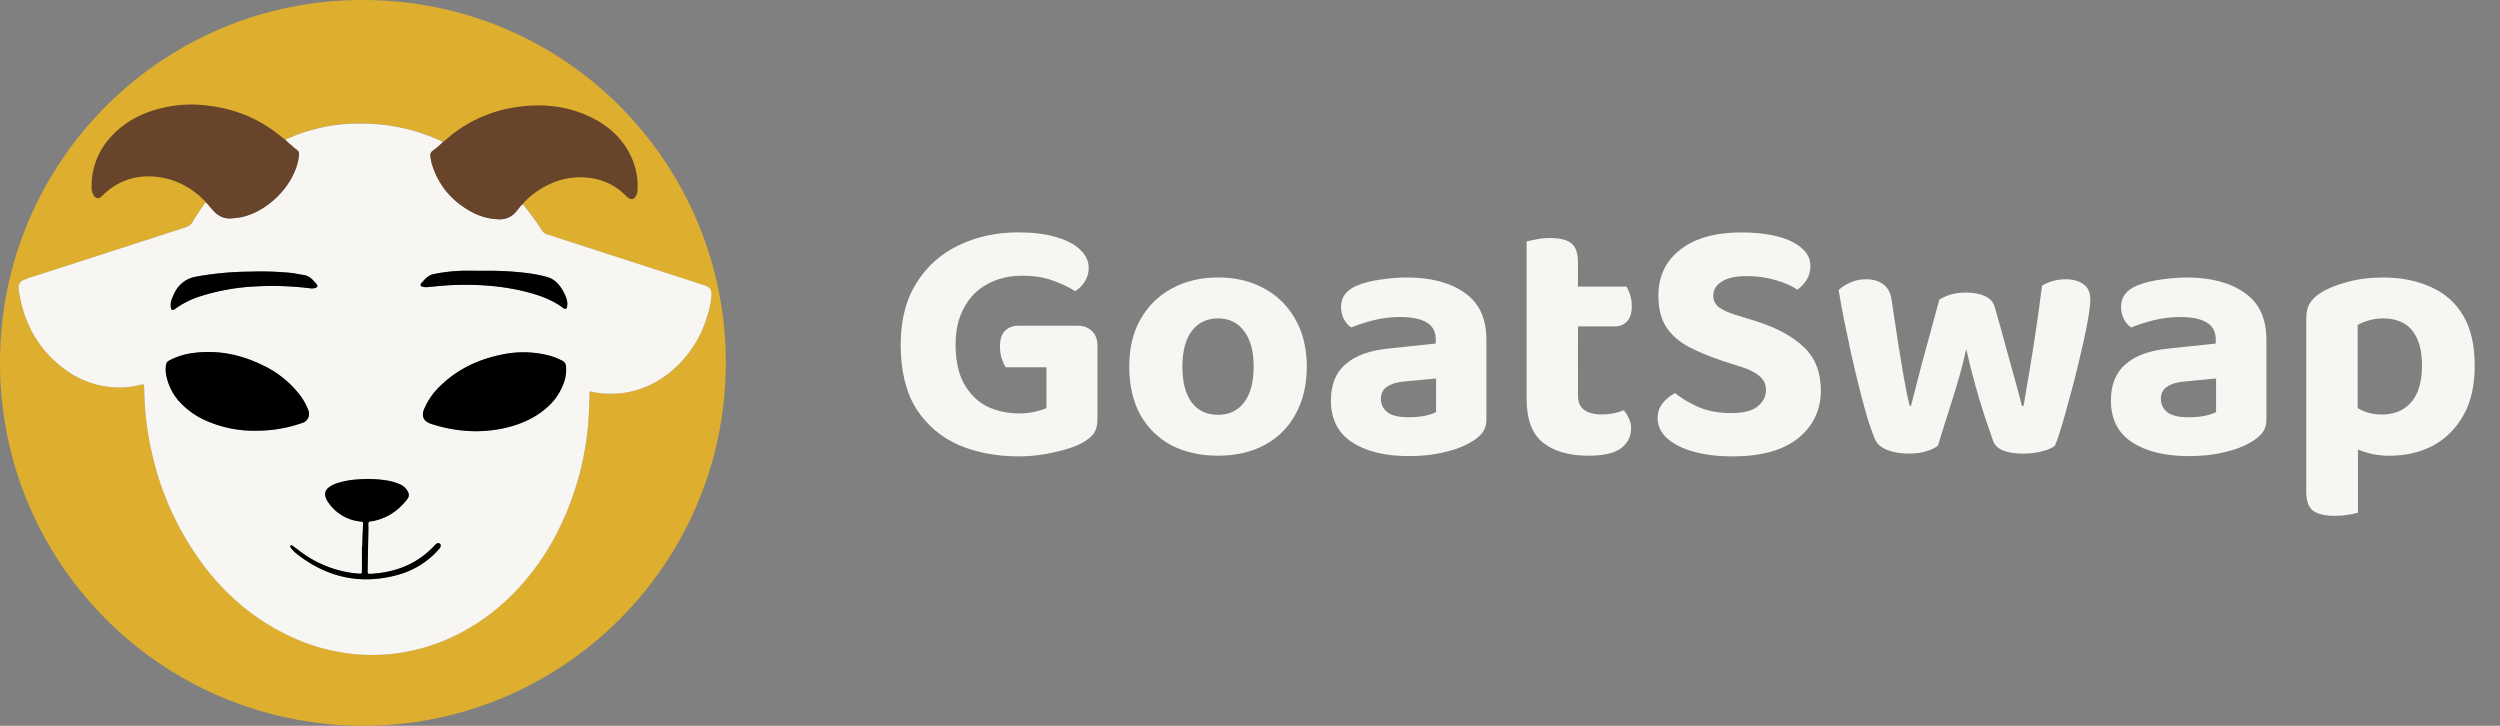
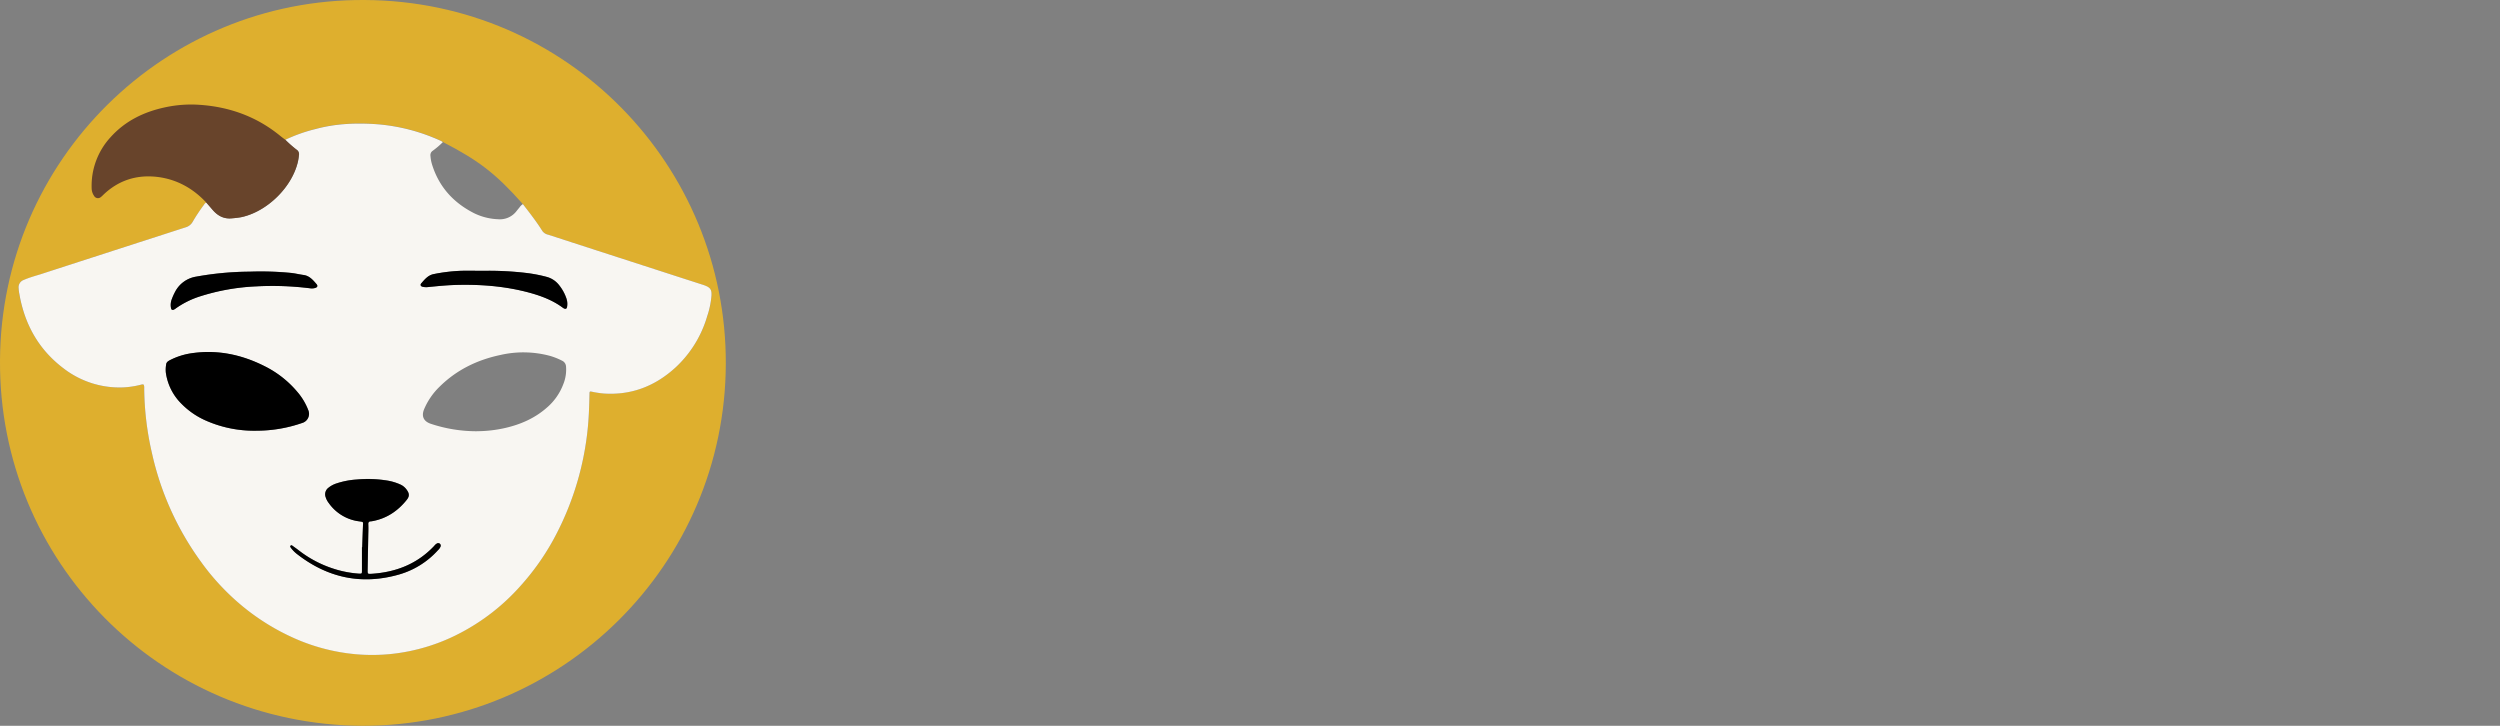
<svg xmlns="http://www.w3.org/2000/svg" xmlns:ns1="http://sodipodi.sourceforge.net/DTD/sodipodi-0.dtd" xmlns:ns2="http://www.inkscape.org/namespaces/inkscape" width="124" height="36" version="1.1" viewBox="0 0 124 36" xml:space="preserve" id="svg3" ns1:docname="Goatswap-LOGO-Horizontal-Light.svg" ns2:version="1.4 (86a8ad7, 2024-10-11)">
  <rect x="0" y="0" width="124" height="36" fill="#808080" stroke="none" />
  <defs id="defs1" />
  <ns1:namedview id="namedview3" pagecolor="#ffffff" bordercolor="#000000" borderopacity="0.25" ns2:showpageshadow="2" ns2:pageopacity="0.0" ns2:pagecheckerboard="0" ns2:deskcolor="#d1d1d1" ns2:zoom="20.620146" ns2:cx="33.559413" ns2:cy="29.340239" ns2:window-width="3840" ns2:window-height="2126" ns2:window-x="3061" ns2:window-y="-11" ns2:window-maximized="1" ns2:current-layer="g1" />
  <title id="title1">Goatswap-LOGO-Horizontal-Light</title>
-   <path d="m54.434 17.16v3.605q0 .485-.191.745-.173.243-.589.468-.468.26-1.352.451-.884.208-1.768.208-1.664 0-2.999-.572-1.317-.589-2.097-1.803-.763-1.231-.763-3.155 0-1.837.78-3.068.78-1.248 2.097-1.872 1.335-.641 2.947-.641 1.075 0 1.855.225.797.225 1.213.624.433.399.433.919 0 .381-.208.693-.191.295-.468.451-.433-.277-1.092-.52-.659-.243-1.543-.243-.953 0-1.716.416-.745.399-1.161 1.179-.416.763-.416 1.82 0 1.144.399 1.907.416.763 1.127 1.144.728.364 1.647.364.433 0 .78-.087.364-.087.555-.173v-2.028h-2.028q-.104-.173-.191-.433-.087-.277-.087-.589 0-.537.243-.78.26-.26.676-.26h2.912q.468 0 .728.26.277.26.277.745zm10.383 1.023q0 1.352-.555 2.357-.537.988-1.525 1.525t-2.323.537q-1.317 0-2.323-.52-.988-.537-1.543-1.525-.537-1.005-.537-2.375t.555-2.34q.555-.988 1.543-1.525 1.005-.555 2.305-.555 1.317 0 2.305.555.988.537 1.543 1.543.555.988.555 2.323zm-4.403-2.392q-.815 0-1.3.624-.468.624-.468 1.768 0 1.161.468 1.785.468.607 1.3.607.832 0 1.3-.624.468-.624.468-1.768 0-1.127-.468-1.751-.468-.641-1.3-.641zm9.464 4.905q.399 0 .78-.069.399-.087.572-.191v-1.664l-1.456.139q-.589.035-.936.243-.347.208-.347.624 0 .416.329.676.329.243 1.057.243zm-.104-6.933q1.803 0 2.877.763 1.075.745 1.075 2.323v3.935q0 .433-.225.711-.225.26-.572.451-.52.312-1.3.485-.763.191-1.751.191-1.768 0-2.825-.693-1.04-.693-1.04-2.063 0-1.179.728-1.803.728-.641 2.167-.78l2.305-.243v-.208q0-.589-.468-.849-.451-.26-1.3-.26-.659 0-1.3.156-.624.156-1.127.364-.208-.139-.364-.416-.139-.295-.139-.607 0-.728.797-1.057.503-.208 1.161-.295.676-.104 1.3-.104zm5.945 4.004h2.548v1.855q0 .485.312.711.312.225.884.225.26 0 .555-.052.312-.069.52-.156.139.156.243.381.121.225.121.52 0 .589-.485.971-.485.381-1.629.381-1.456 0-2.271-.659-.797-.659-.797-2.149zm1.629-1.577v-1.976h3.328q.087.139.173.399.087.26.087.572 0 .52-.243.763-.225.243-.624.243zm.919 2.011h-2.548v-6.223q.173-.052.485-.104.312-.069.659-.069.745 0 1.075.26.329.26.329.953zm7.575 2.288q.936 0 1.335-.329.416-.347.416-.815 0-.433-.329-.693-.312-.277-.936-.468l-.919-.295q-.936-.312-1.664-.693-.711-.381-1.109-.988-.381-.607-.381-1.543 0-1.439 1.092-2.288 1.092-.849 3.033-.849.988 0 1.751.191.78.191 1.213.572.451.364.451.901 0 .399-.191.693-.173.277-.451.485-.399-.277-1.057-.468-.659-.208-1.456-.208-.832 0-1.248.277-.416.26-.416.693 0 .347.277.572.277.208.832.381l.953.295q1.577.485 2.427 1.3.849.797.849 2.149 0 1.456-1.127 2.375-1.127.901-3.259.901-1.057 0-1.889-.225-.832-.225-1.335-.659-.485-.433-.485-1.005 0-.451.26-.763.277-.329.607-.485.468.381 1.161.693.711.295 1.595.295zm11.683-3.172q-.191.867-.468 1.785t-.537 1.716q-.243.797-.399 1.283-.208.173-.572.277-.364.121-.867.121-.589 0-1.057-.173-.451-.173-.607-.503-.156-.347-.364-.988-.191-.641-.399-1.456-.208-.832-.416-1.733-.191-.901-.364-1.733-.173-.849-.277-1.525.208-.208.555-.364.364-.173.797-.173.537 0 .867.26.347.243.416.832.173 1.179.312 2.063.139.867.243 1.491.121.624.191 1.023.087.381.139.607h.069q.104-.399.312-1.213.208-.832.503-1.889.295-1.075.589-2.167.295-.173.607-.26.312-.087.728-.087.537 0 .919.173.381.173.485.52.312 1.057.572 2.045.277.988.485 1.751.208.745.295 1.127h.087q.243-1.387.485-2.912.243-1.525.433-3.051.537-.312 1.179-.312.537 0 .867.243.347.225.347.78 0 .26-.087.797-.087.537-.243 1.248-.156.693-.347 1.473-.191.78-.399 1.508-.191.728-.364 1.3-.173.572-.312.901-.191.173-.624.277-.433.121-.936.121-1.283 0-1.508-.624-.156-.468-.416-1.213-.243-.745-.485-1.612-.243-.884-.433-1.733zm11.041 3.38q.399 0 .78-.069.399-.087.572-.191v-1.664l-1.456.139q-.589.035-.936.243-.347.208-.347.624 0 .416.329.676.329.243 1.057.243zm-.104-6.933q1.803 0 2.877.763 1.075.745 1.075 2.323v3.935q0 .433-.225.711-.225.26-.572.451-.52.312-1.3.485-.763.191-1.751.191-1.768 0-2.825-.693-1.04-.693-1.04-2.063 0-1.179.728-1.803.728-.641 2.167-.78l2.305-.243v-.208q0-.589-.468-.849-.451-.26-1.3-.26-.659 0-1.3.156-.624.156-1.127.364-.208-.139-.364-.416-.139-.295-.139-.607 0-.728.797-1.057.503-.208 1.161-.295.676-.104 1.3-.104zm10.053 8.84q1.213 0 2.167-.503.953-.52 1.508-1.508.555-.988.555-2.461 0-1.525-.572-2.479-.572-.971-1.612-1.421-1.023-.468-2.357-.468-.988 0-1.785.225-.797.208-1.317.537-.364.225-.537.52-.173.277-.173.711v5.668h2.548v-5.304q.225-.139.537-.225.329-.104.728-.104.589 0 1.023.243t.659.763q.243.503.243 1.335 0 1.213-.537 1.82-.52.607-1.473.607-.537 0-.971-.208-.416-.208-.711-.451v2.167q.381.208.901.364.52.173 1.179.173zm-1.56-1.837h-2.565v3.605q0 .693.329.953.347.26 1.075.26.364 0 .676-.052t.485-.104z" fill="#f8f6f2" aria-label="GoatSwap" id="text1" />
  <g id="g1">
    <path d="M 17.969,36 C 7.907,35.94 -0.066,27.817 4.081855e-4,17.871 0.051,7.937 8.157,-0.07 18.093,4.673352e-4 28.169,0.055 36.037,8.231 36,18.054 35.965,27.983 27.899,36.011 17.969,36 Z M 14.148,6.931 c -1.336,0.655 -2.731,1.627 -3.919,3.115 -0.049,0.026 -0.089,0.066 -0.116,0.115 -0.2,0.266 -0.385,0.544 -0.553,0.832 -0.076,0.141 -0.206,0.245 -0.36,0.287 -1.553,0.498 -3.105,0.999 -4.655,1.504 -0.845,0.274 -1.69,0.546 -2.535,0.822 -0.283,0.096 -0.575,0.171 -0.846,0.287 -0.162,0.061 -0.262,0.224 -0.245,0.396 0.005,0.097 0.017,0.193 0.035,0.287 0.266,1.508 0.963,2.763 2.201,3.697 0.822,0.634 1.837,0.967 2.874,0.945 0.326,-0.009 0.65,-0.055 0.966,-0.138 0.128,-0.033 0.147,-0.015 0.158,0.11 0.001,0.028 0.001,0.056 0,0.083 0.011,1.069 0.138,2.134 0.378,3.176 0.428,1.952 1.257,3.795 2.434,5.41 0.645,0.898 1.414,1.699 2.284,2.381 0.766,0.6 1.608,1.097 2.503,1.479 0.986,0.418 2.035,0.669 3.103,0.742 0.617,0.041 1.236,0.019 1.848,-0.065 0.909,-0.124 1.795,-0.381 2.63,-0.761 1.336,-0.612 2.529,-1.497 3.502,-2.599 0.636,-0.708 1.187,-1.488 1.641,-2.324 1.061,-1.961 1.656,-4.14 1.739,-6.368 0.011,-0.271 0.019,-0.541 0.025,-0.811 0,-0.126 0.008,-0.13 0.134,-0.105 0.197,0.042 0.396,0.072 0.596,0.088 1.384,0.087 2.562,-0.389 3.565,-1.319 0.734,-0.688 1.269,-1.56 1.55,-2.525 0.11,-0.328 0.179,-0.669 0.206,-1.014 0.014,-0.281 -0.057,-0.383 -0.318,-0.491 -0.058,-0.023 -0.118,-0.041 -0.177,-0.06 -0.753,-0.243 -1.506,-0.487 -2.258,-0.73 L 29.664,12.445 27.189,11.642 c -0.116,-0.023 -0.218,-0.089 -0.287,-0.184 -0.292,-0.466 -0.629,-0.897 -0.965,-1.331 -1.362,-1.539 -2.219,-2.177 -3.971,-3.083 -0.027,-0.021 -0.056,-0.04 -0.086,-0.057 -1.011,-0.467 -2.097,-0.749 -3.207,-0.833 -1.014,-0.07 -2.025,-0.032 -3.016,0.238 -0.52,0.127 -1.025,0.308 -1.508,0.539 z" fill="#deaf2e" id="path1" />
    <path d="m 25.936,10.125 c 0.335,0.434 0.671,0.862 0.965,1.331 a 0.469,0.468 0 0 0 0.287,0.184 l 2.475,0.803 2.874,0.93 q 1.128,0.366 2.258,0.73 c 0.059,0.019 0.119,0.037 0.177,0.06 0.262,0.104 0.332,0.211 0.318,0.491 a 4.242,4.241 0 0 1 -0.209,1.017 5.608,5.607 0 0 1 -1.547,2.53 c -1.003,0.93 -2.182,1.406 -3.565,1.319 a 4.631,4.63 0 0 1 -0.596,-0.088 c -0.126,-0.025 -0.132,-0.021 -0.134,0.105 -0.006,0.27 -0.013,0.54 -0.025,0.811 A 14.52,14.518 0 0 1 27.475,26.718 12.175,12.173 0 0 1 25.834,29.042 10.499,10.497 0 0 1 22.332,31.641 9.438,9.437 0 0 1 19.702,32.401 9.18,9.178 0 0 1 17.854,32.466 9.619,9.617 0 0 1 14.751,31.724 11.18,11.178 0 0 1 12.248,30.245 11.675,11.673 0 0 1 9.965,27.86 14.453,14.451 0 0 1 7.531,22.449 14.775,14.773 0 0 1 7.153,19.273 a 0.807,0.807 0 0 0 0,-0.083 C 7.141,19.065 7.123,19.047 6.995,19.08 A 4.279,4.278 0 0 1 6.029,19.218 4.547,4.546 0 0 1 3.155,18.273 C 1.917,17.339 1.22,16.084 0.959,14.574 A 1.944,1.944 0 0 1 0.923,14.286 0.383,0.383 0 0 1 1.164,13.891 C 1.438,13.77 1.725,13.691 2.012,13.603 2.858,13.327 3.703,13.055 4.548,12.781 q 2.327,-0.753 4.655,-1.504 a 0.586,0.586 0 0 0 0.36,-0.287 8.575,8.574 0 0 1 0.553,-0.832 0.287,0.287 0 0 1 0.116,-0.115 c 0.096,0.111 0.192,0.219 0.287,0.331 0.258,0.313 0.569,0.501 0.994,0.454 a 4.289,4.288 0 0 0 0.454,-0.056 c 1.286,-0.272 2.526,-1.49 2.816,-2.769 A 3.162,3.161 0 0 0 14.833,7.676 0.26,0.26 0 0 0 14.714,7.426 6.101,6.1 0 0 1 14.153,6.932 7.768,7.767 0 0 1 15.66,6.398 c 0.991,-0.269 2.002,-0.308 3.016,-0.238 a 9.317,9.315 0 0 1 3.202,0.833 0.71,0.71 0 0 1 0.086,0.057 4.013,4.012 0 0 1 -0.505,0.431 0.258,0.258 0 0 0 -0.108,0.255 1.856,1.856 0 0 0 0.08,0.428 c 0.343,1.101 1.054,1.885 2.071,2.404 a 2.937,2.936 0 0 0 1.2,0.306 1.037,1.037 0 0 0 0.926,-0.415 c 0.047,-0.059 0.096,-0.119 0.144,-0.177 a 0.545,0.545 0 0 1 0.164,-0.158 z m -2.288,11.263 a 6.391,6.39 0 0 0 1.429,-0.165 c 0.753,-0.176 1.447,-0.479 2.035,-0.994 a 2.85,2.85 0 0 0 0.822,-1.159 1.926,1.925 0 0 0 0.141,-0.895 0.337,0.337 0 0 0 -0.201,-0.287 3.328,3.327 0 0 0 -0.618,-0.243 5.092,5.091 0 0 0 -2.432,-0.039 c -1.144,0.241 -2.163,0.732 -3.005,1.559 a 3.389,3.388 0 0 0 -0.786,1.14 c -0.139,0.342 -0.02,0.595 0.331,0.714 a 7.211,7.21 0 0 0 2.284,0.371 z m -10.95,-0.025 a 6.882,6.881 0 0 0 2.287,-0.383 0.472,0.472 0 0 0 0.305,-0.646 3.081,3.081 0 0 0 -0.534,-0.887 5.055,5.054 0 0 0 -1.643,-1.286 c -1.138,-0.575 -2.336,-0.823 -3.608,-0.637 a 3.429,3.428 0 0 0 -1.066,0.337 c -0.096,0.049 -0.186,0.103 -0.199,0.222 a 1.533,1.533 0 0 0 -0.016,0.393 2.698,2.698 0 0 0 0.761,1.539 3.885,3.884 0 0 0 1.204,0.839 5.917,5.916 0 0 0 2.51,0.508 z m 5.27,5.778 h -0.013 v 1.166 c 0,0.148 -0.005,0.149 -0.155,0.142 a 5.218,5.217 0 0 1 -1.144,-0.208 5.604,5.603 0 0 1 -1.82,-0.934 c -0.104,-0.08 -0.212,-0.157 -0.318,-0.234 -0.029,-0.02 -0.065,-0.039 -0.096,-0.012 -0.031,0.027 -0.011,0.078 0.011,0.109 a 1.595,1.595 0 0 0 0.306,0.311 c 1.516,1.182 3.201,1.543 5.055,1.015 a 4.134,4.134 0 0 0 1.936,-1.209 0.504,0.504 0 0 0 0.13,-0.186 0.125,0.125 0 0 0 -0.172,-0.151 0.426,0.426 0 0 0 -0.141,0.121 c -0.851,0.901 -1.905,1.311 -3.119,1.387 -0.192,0.012 -0.196,0.008 -0.192,-0.187 0.011,-0.604 0.023,-1.207 0.034,-1.811 0,-0.152 0.005,-0.305 0,-0.457 -0.006,-0.096 0.03,-0.143 0.126,-0.147 a 0.588,0.588 0 0 0 0.082,-0.011 c 0.702,-0.127 1.256,-0.499 1.697,-1.054 0.147,-0.183 0.134,-0.318 -0.006,-0.509 a 0.766,0.766 0 0 0 -0.32,-0.258 2.619,2.618 0 0 0 -0.575,-0.18 5.991,5.99 0 0 0 -1.576,-0.063 3.997,3.997 0 0 0 -0.999,0.192 1.254,1.254 0 0 0 -0.419,0.227 0.405,0.405 0 0 0 -0.126,0.451 0.918,0.918 0 0 0 0.153,0.294 2.176,2.176 0 0 0 1.506,0.91 c 0.237,0.032 0.202,0.033 0.192,0.221 -0.015,0.357 -0.026,0.711 -0.038,1.064 z m 5.996,-13.708 c -0.375,0 -0.75,-0.011 -1.124,0 a 8.501,8.5 0 0 0 -1.317,0.161 c -0.287,0.057 -0.447,0.26 -0.619,0.456 -0.066,0.075 -0.037,0.147 0.058,0.172 a 0.735,0.735 0 0 0 0.267,0.017 c 0.435,-0.043 0.87,-0.088 1.307,-0.103 1.262,-0.044 2.51,0.048 3.737,0.383 0.586,0.158 1.15,0.374 1.641,0.738 a 0.357,0.357 0 0 0 0.07,0.044 c 0.083,0.035 0.133,0.01 0.148,-0.08 a 0.83,0.83 0 0 0 -0.03,-0.41 2.154,2.153 0 0 0 -0.355,-0.655 1.156,1.156 0 0 0 -0.624,-0.422 7.282,7.28 0 0 0 -1.04,-0.198 15.776,15.774 0 0 0 -2.121,-0.103 z m -11.519,0.04 h -0.167 a 15.389,15.387 0 0 0 -2.541,0.245 1.43,1.43 0 0 0 -1.054,0.758 2.874,2.874 0 0 0 -0.17,0.383 0.792,0.792 0 0 0 -0.033,0.409 c 0.016,0.096 0.061,0.12 0.144,0.087 a 0.422,0.421 0 0 0 0.088,-0.055 4.327,4.326 0 0 1 1.224,-0.607 10.672,10.671 0 0 1 2.757,-0.49 14.967,14.964 0 0 1 2.701,0.096 0.59,0.59 0 0 0 0.246,-0.02 c 0.107,-0.034 0.133,-0.096 0.057,-0.192 -0.175,-0.204 -0.351,-0.412 -0.646,-0.451 -0.206,-0.028 -0.408,-0.079 -0.614,-0.101 a 15.391,15.388 0 0 0 -1.996,-0.063 z" fill="#f8f6f2" id="path2" />
-     <path d="m 25.936,10.125 a 0.545,0.545 0 0 0 -0.164,0.157 c -0.05,0.058 -0.096,0.118 -0.144,0.177 a 1.037,1.037 0 0 1 -0.926,0.415 2.937,2.936 0 0 1 -1.2,-0.306 C 22.486,10.049 21.777,9.265 21.431,8.164 A 1.856,1.856 0 0 1 21.351,7.736 0.258,0.258 0 0 1 21.462,7.481 4.013,4.012 0 0 0 21.967,7.05 C 22.159,6.902 22.332,6.733 22.527,6.588 A 6.803,6.801 0 0 1 25.817,5.284 c 1.246,-0.153 2.452,0 3.582,0.575 0.835,0.425 1.498,1.039 1.903,1.902 a 3.481,3.48 0 0 1 0.316,1.724 0.501,0.501 0 0 1 -0.032,0.141 c -0.112,0.287 -0.298,0.332 -0.515,0.11 A 3.027,3.026 0 0 0 29.285,8.829 3.555,3.554 0 0 0 27.35,9.095 4.12,4.119 0 0 0 26.037,9.996 0.32,0.32 0 0 0 25.936,10.125 Z" id="path3" fill="#68442b" />
    <path d="m 14.148,6.931 a 6.101,6.1 0 0 0 0.561,0.493 0.26,0.26 0 0 1 0.119,0.25 3.162,3.161 0 0 1 -0.05,0.329 c -0.287,1.28 -1.533,2.497 -2.816,2.769 a 4.289,4.288 0 0 1 -0.454,0.056 c -0.424,0.047 -0.736,-0.141 -0.994,-0.454 -0.096,-0.112 -0.192,-0.22 -0.287,-0.331 C 9.582,9.353 8.797,8.909 7.857,8.782 6.803,8.645 5.878,8.932 5.111,9.676 A 1.041,1.04 0 0 1 5.005,9.772 0.219,0.219 0 0 1 4.665,9.713 0.679,0.679 0 0 1 4.546,9.341 3.559,3.559 0 0 1 5.487,6.802 C 6.221,5.987 7.159,5.539 8.217,5.317 A 6.085,6.084 0 0 1 9.914,5.2 c 1.488,0.103 2.829,0.591 3.988,1.541 0.08,0.066 0.164,0.126 0.246,0.19 z" id="path4" fill="#68442b" />
-     <path d="m 23.648,21.388 a 7.211,7.21 0 0 1 -2.284,-0.374 c -0.351,-0.119 -0.469,-0.372 -0.331,-0.714 a 3.389,3.388 0 0 1 0.786,-1.14 c 0.841,-0.827 1.861,-1.317 3.005,-1.559 a 5.092,5.091 0 0 1 2.432,0.039 3.328,3.327 0 0 1 0.618,0.243 0.337,0.337 0 0 1 0.201,0.287 1.926,1.925 0 0 1 -0.141,0.895 2.85,2.85 0 0 1 -0.822,1.159 c -0.588,0.515 -1.282,0.818 -2.035,0.994 a 6.391,6.39 0 0 1 -1.429,0.168 z" id="path5" />
    <path d="M 12.697,21.363 A 5.917,5.916 0 0 1 10.19,20.85 3.885,3.884 0 0 1 8.986,20.011 2.698,2.698 0 0 1 8.225,18.472 1.533,1.533 0 0 1 8.241,18.079 c 0.013,-0.119 0.105,-0.173 0.199,-0.222 A 3.429,3.428 0 0 1 9.507,17.519 c 1.272,-0.186 2.47,0.064 3.608,0.637 a 5.055,5.054 0 0 1 1.64,1.29 3.081,3.081 0 0 1 0.531,0.889 0.472,0.472 0 0 1 -0.305,0.646 6.882,6.881 0 0 1 -2.284,0.381 z" id="path6" />
    <path d="m 17.966,27.141 c 0.012,-0.353 0.023,-0.707 0.036,-1.061 0.007,-0.192 0.041,-0.192 -0.192,-0.221 a 2.176,2.176 0 0 1 -1.506,-0.91 0.918,0.918 0 0 1 -0.153,-0.294 0.405,0.405 0 0 1 0.126,-0.451 1.254,1.254 0 0 1 0.419,-0.227 3.997,3.997 0 0 1 0.999,-0.192 5.991,5.99 0 0 1 1.576,0.063 2.619,2.618 0 0 1 0.575,0.18 0.766,0.766 0 0 1 0.32,0.258 c 0.14,0.192 0.152,0.326 0.006,0.509 -0.441,0.55 -0.995,0.922 -1.697,1.054 a 0.588,0.588 0 0 1 -0.082,0.011 c -0.096,0 -0.131,0.048 -0.126,0.147 0.009,0.152 0.006,0.305 0,0.457 -0.011,0.604 -0.023,1.208 -0.034,1.811 0,0.192 0,0.199 0.192,0.187 1.216,-0.079 2.27,-0.489 3.115,-1.39 a 0.426,0.426 0 0 1 0.141,-0.121 0.125,0.125 0 0 1 0.172,0.151 0.504,0.504 0 0 1 -0.13,0.186 4.134,4.134 0 0 1 -1.936,1.209 c -1.854,0.528 -3.539,0.167 -5.055,-1.015 a 1.595,1.595 0 0 1 -0.306,-0.311 c -0.023,-0.032 -0.054,-0.072 -0.011,-0.109 0.042,-0.037 0.067,-0.008 0.096,0.012 0.106,0.077 0.214,0.154 0.318,0.234 a 5.604,5.603 0 0 0 1.82,0.934 5.218,5.217 0 0 0 1.148,0.211 c 0.15,0.008 0.154,0.006 0.155,-0.142 v -1.166 z" id="path7" />
    <path d="m 23.962,13.433 a 15.776,15.774 0 0 1 2.116,0.103 7.282,7.28 0 0 1 1.037,0.198 1.156,1.156 0 0 1 0.624,0.422 2.154,2.153 0 0 1 0.355,0.655 0.83,0.83 0 0 1 0.03,0.41 c -0.014,0.089 -0.064,0.115 -0.148,0.08 a 0.357,0.357 0 0 1 -0.07,-0.044 c -0.493,-0.364 -1.054,-0.575 -1.641,-0.738 -1.223,-0.332 -2.471,-0.424 -3.737,-0.383 -0.437,0.015 -0.872,0.06 -1.307,0.103 a 0.735,0.735 0 0 1 -0.267,-0.017 c -0.096,-0.026 -0.125,-0.096 -0.058,-0.172 0.172,-0.196 0.332,-0.399 0.619,-0.456 a 8.501,8.5 0 0 1 1.317,-0.161 c 0.38,-0.011 0.756,0 1.131,0 z" id="path8" />
    <path d="m 12.443,13.473 a 15.391,15.388 0 0 1 1.994,0.065 c 0.206,0.022 0.408,0.073 0.614,0.101 0.295,0.039 0.47,0.247 0.646,0.451 0.076,0.087 0.05,0.154 -0.057,0.192 a 0.59,0.59 0 0 1 -0.246,0.02 14.967,14.964 0 0 0 -2.701,-0.096 10.672,10.671 0 0 0 -2.757,0.49 4.327,4.326 0 0 0 -1.224,0.607 0.422,0.421 0 0 1 -0.088,0.055 c -0.082,0.033 -0.127,0.005 -0.144,-0.087 a 0.792,0.792 0 0 1 0.033,-0.409 2.874,2.874 0 0 1 0.17,-0.383 1.43,1.43 0 0 1 1.054,-0.758 15.389,15.387 0 0 1 2.541,-0.245 z" id="path9" />
  </g>
</svg>